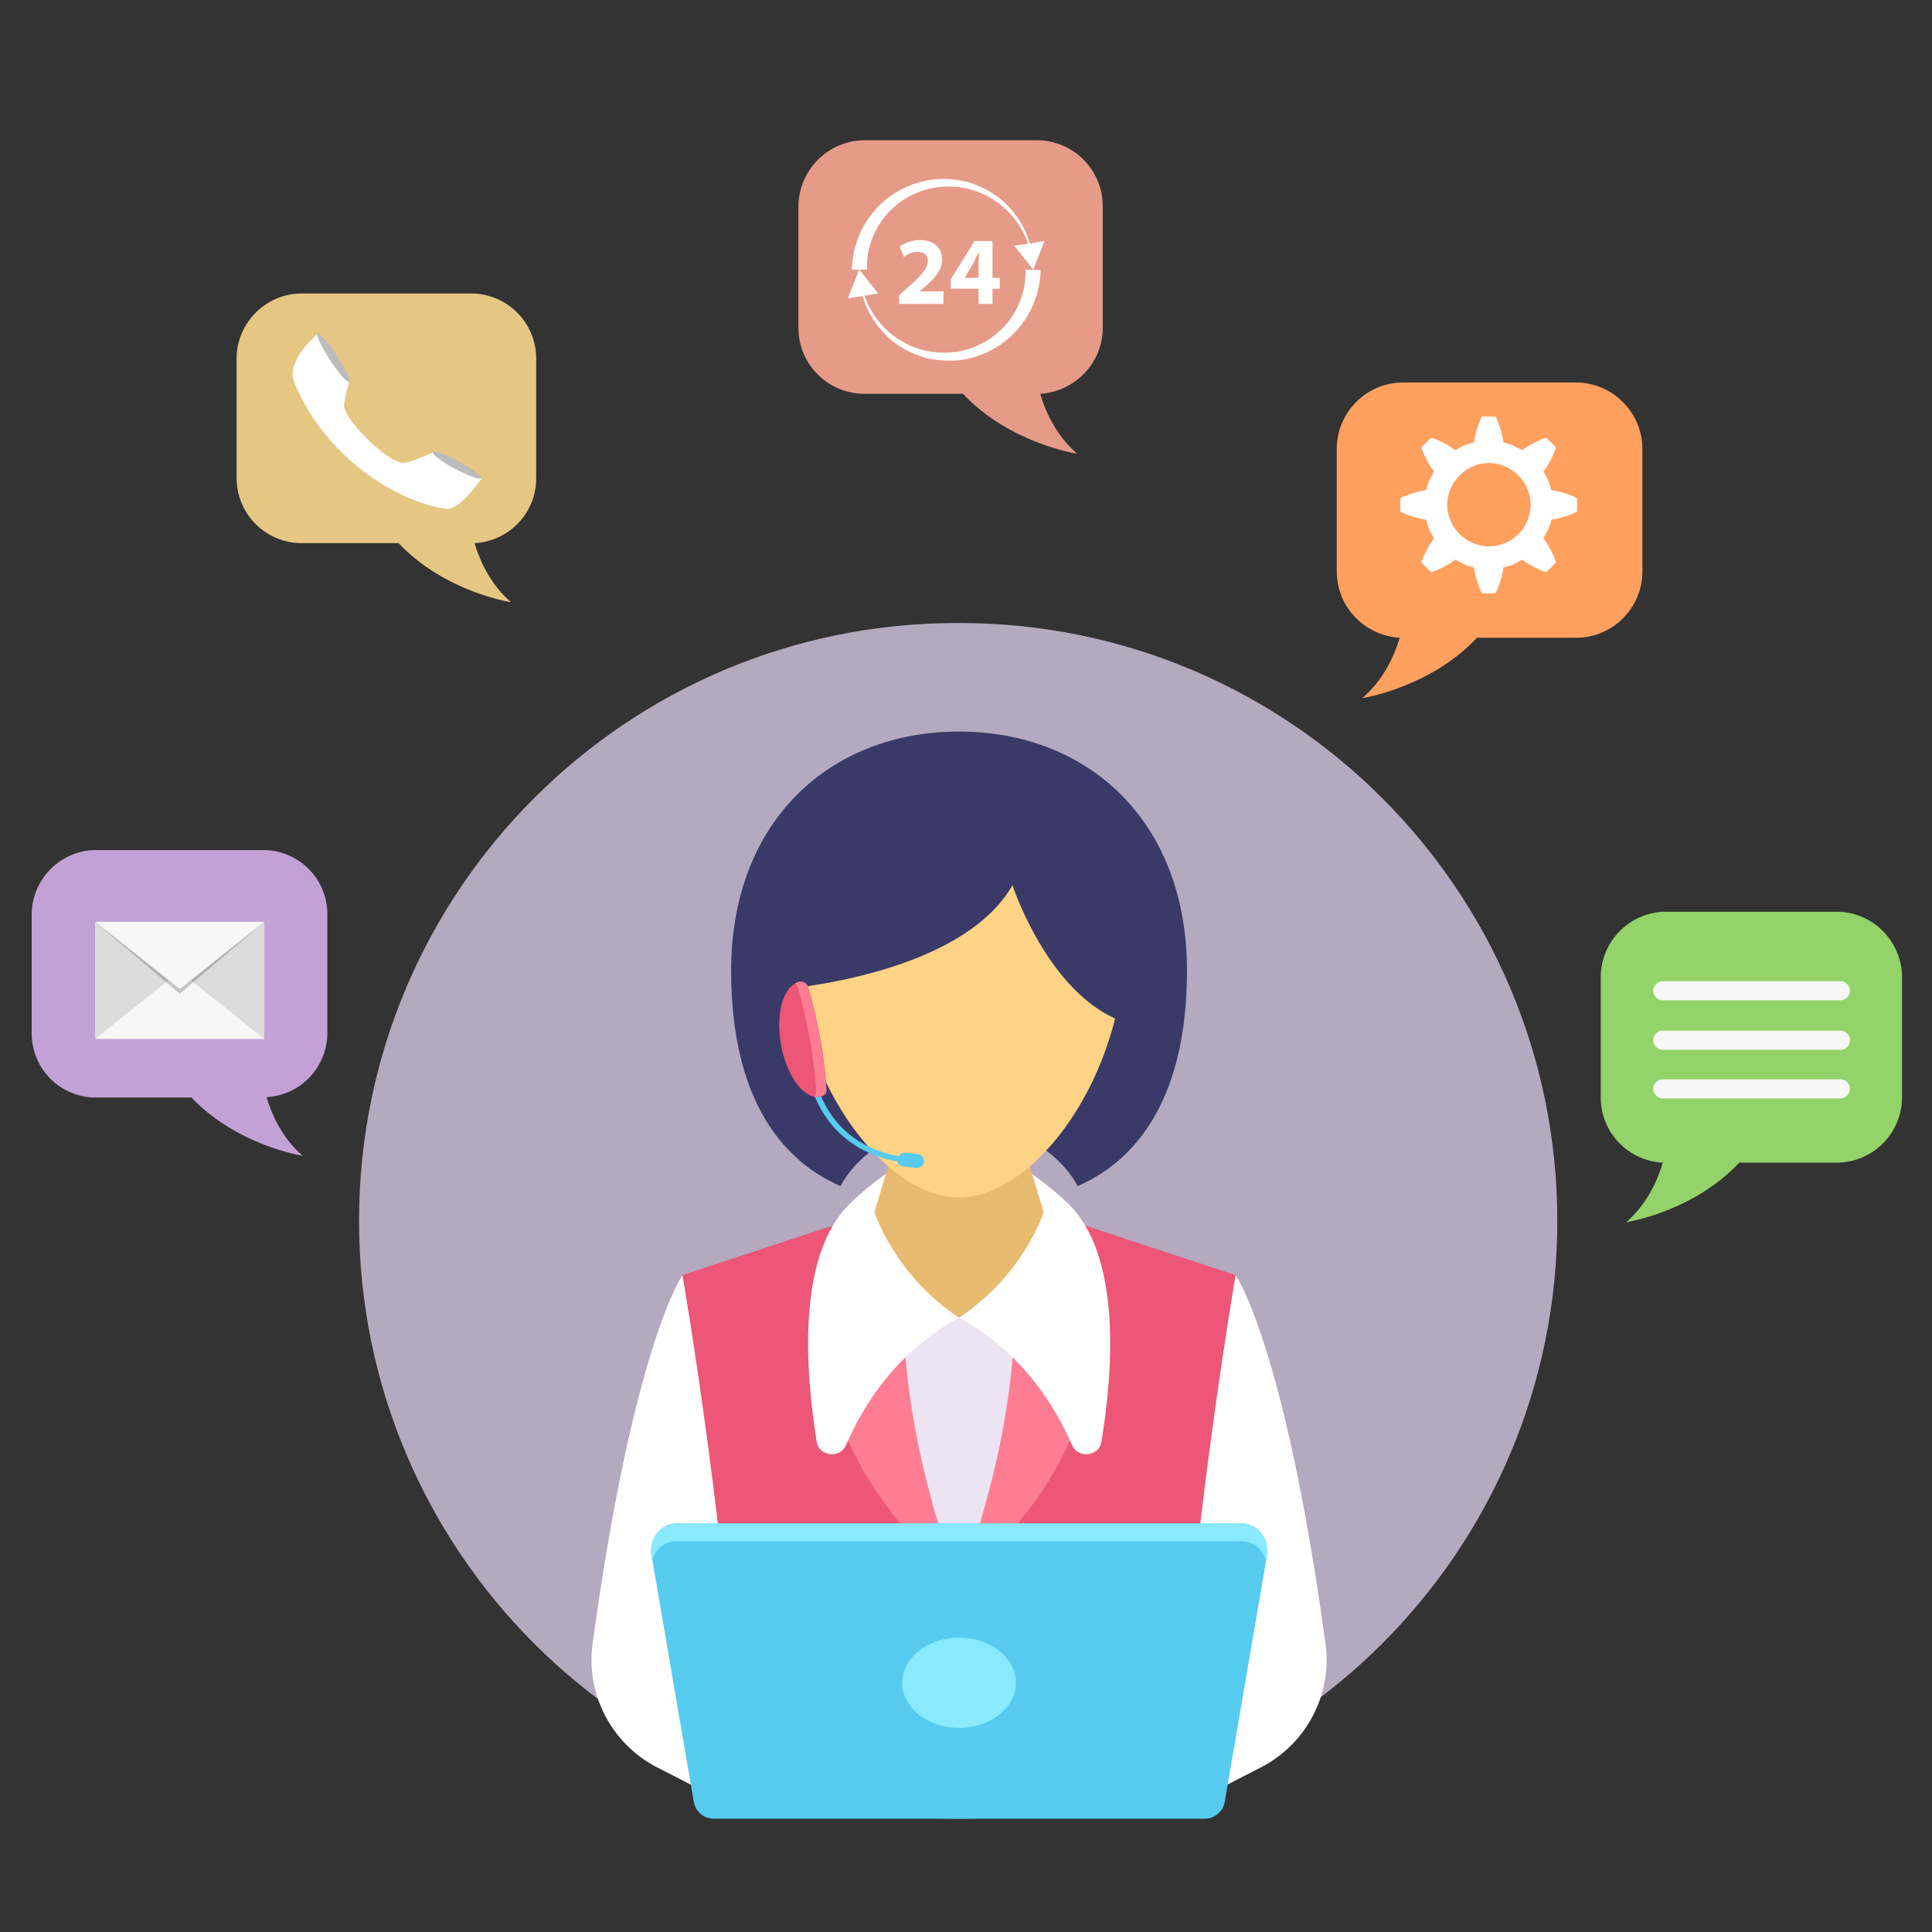
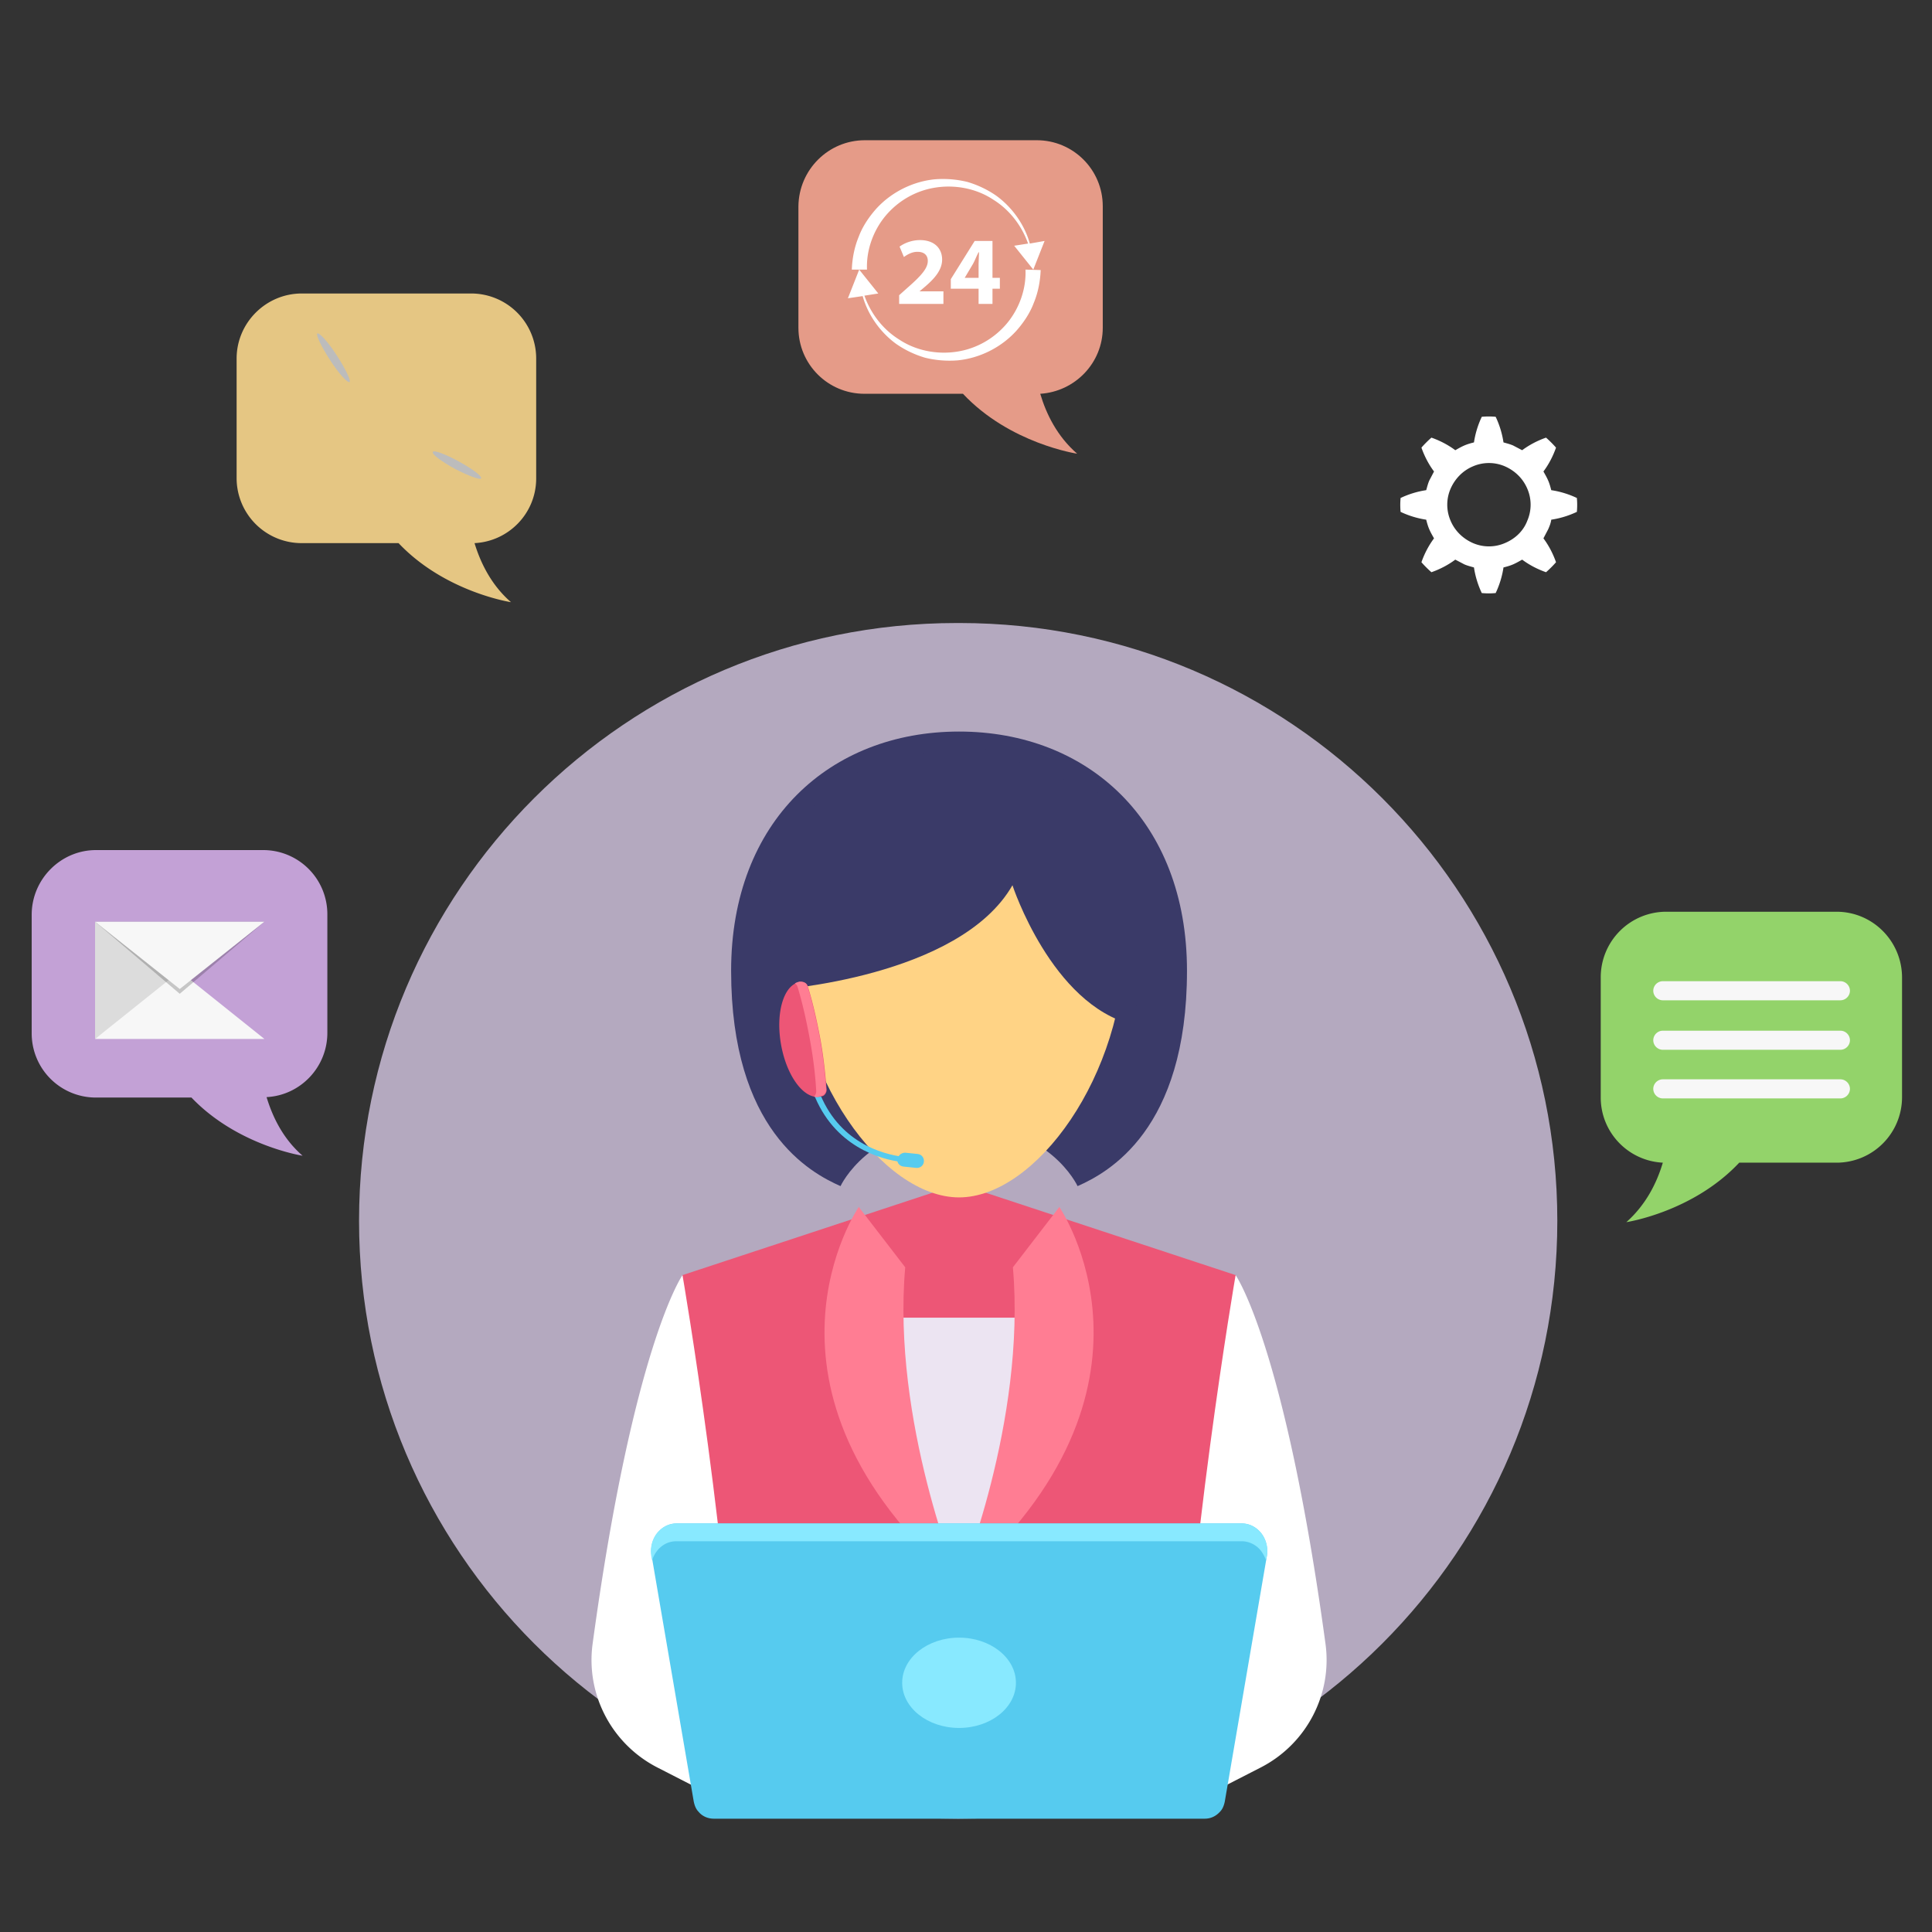
<svg xmlns="http://www.w3.org/2000/svg" width="445" height="445">
  <rect width="100%" height="100%" fill="#333333" stroke="none" />
  <path d="M220.7 143.5h.3c76.1 0 137.7 61.7 137.7 137.7 0 76.1-61.7 137.7-137.7 137.7h-.6c-76.1 0-137.7-61.7-137.7-137.7 0-76.1 61.7-137.7 137.7-137.7h.3z" fill="#b4a9bf" />
  <path d="M423 210h-39.2a15.09 15.09 0 0 0-15.1 15.1v27.7c0 8 6.3 14.6 14.3 15-1.4 4.7-3.9 9.7-8.4 13.7 0 0 15.3-2.3 26-13.7H423a15.09 15.09 0 0 0 15.1-15.1V225c-.1-8.3-6.8-15-15.1-15z" fill="#93d36a" />
  <path d="M423.9 230.4H383a2.22 2.22 0 0 1-2.2-2.2 2.22 2.22 0 0 1 2.2-2.2h40.9a2.22 2.22 0 0 1 2.2 2.2 2.22 2.22 0 0 1-2.2 2.2zm0 11.4H383a2.22 2.22 0 0 1-2.2-2.2 2.22 2.22 0 0 1 2.2-2.2h40.9a2.22 2.22 0 0 1 2.2 2.2 2.22 2.22 0 0 1-2.2 2.2zm0 11.2H383a2.22 2.22 0 0 1-2.2-2.2 2.22 2.22 0 0 1 2.2-2.2h40.9a2.22 2.22 0 0 1 2.2 2.2 2.22 2.22 0 0 1-2.2 2.2z" fill="#f7f7f7" />
-   <path d="M363 88.1h-39.8c-8.5 0-15.3 6.9-15.3 15.3v28.2c0 8.2 6.4 14.8 14.5 15.3-1.4 4.7-4 9.9-8.6 13.9 0 0 15.6-2.4 26.4-13.9H363c8.5 0 15.3-6.9 15.3-15.3v-28.2c0-8.4-6.9-15.3-15.3-15.3z" fill="#ffa05f" />
  <path d="M357.3 119.7c2-.3 4-.9 5.9-1.8.1-1.1.1-2.1 0-3.2-1.9-.9-3.9-1.5-5.9-1.8-.2-.8-.4-1.5-.7-2.2s-.7-1.4-1.1-2.1c1.2-1.6 2.2-3.5 2.9-5.5-.7-.8-1.5-1.6-2.3-2.3-2 .7-3.9 1.7-5.5 2.9l-2.1-1.1c-.7-.3-1.5-.5-2.2-.7-.3-2-.9-4-1.8-5.9-1.1-.1-2.1-.1-3.2 0-.9 1.9-1.5 3.9-1.8 5.9-.8.2-1.5.4-2.2.7s-1.4.7-2.1 1.1c-1.6-1.2-3.5-2.2-5.5-2.9-.8.7-1.6 1.5-2.3 2.3.7 2 1.7 3.9 2.9 5.5l-1.1 2.1c-.3.7-.5 1.5-.7 2.2-2 .3-4 .9-5.9 1.8-.1 1.1-.1 2.1 0 3.2 1.9.9 3.9 1.5 5.9 1.8.2.8.4 1.5.7 2.2s.7 1.4 1.1 2.1c-1.2 1.6-2.2 3.5-2.9 5.5.7.8 1.5 1.6 2.3 2.3 2-.7 3.9-1.7 5.5-2.9l2.1 1.1c.7.3 1.5.5 2.2.7.3 2 .9 4 1.8 5.9 1.1.1 2.1.1 3.2 0 .9-1.9 1.5-3.9 1.8-5.9.8-.2 1.5-.4 2.2-.7s1.4-.7 2.1-1.1c1.6 1.2 3.5 2.2 5.5 2.9.8-.7 1.6-1.5 2.3-2.3-.7-2-1.7-3.9-2.9-5.5l1.1-2.1c.3-.7.6-1.4.7-2.2zm-10.7 5.4a9.26 9.26 0 0 1-7.3 0c-2.3-1-4.2-2.8-5.2-5.2a9.26 9.26 0 0 1 0-7.3c1-2.3 2.8-4.2 5.2-5.2a9.26 9.26 0 0 1 7.3 0c2.3 1 4.2 2.8 5.2 5.2a9.26 9.26 0 0 1 0 7.3c-.9 2.4-2.8 4.2-5.2 5.2z" fill="#fff" />
  <path d="M69.5 67.6h39a14.98 14.98 0 0 1 15 15v27.6c0 8-6.3 14.5-14.2 14.9 1.4 4.6 3.9 9.7 8.4 13.6 0 0-15.2-2.3-25.9-13.6H69.5a14.98 14.98 0 0 1-15-15V82.6c0-8.3 6.8-15 15-15z" fill="#e5c683" />
-   <path d="M110.9 110.2s-.5.8-1.4 1.9c-.2.3-.5.6-.8 1-1.7 2-4.1 4.4-6.1 4.1-13.1-2.1-28.6-13.6-34.8-29.1-1.3-3.2 1.1-6.7 3-8.9.3-.3.6-.7.9-.9.8-.9 1.5-1.4 1.5-1.4l7.3 11s-.4 1.1-.7 2.3l-.3 1.4c-.2.9-.3 1.7-.2 2.2.8 3.7 9.7 12.4 13.4 12.8.6.1 1.9-.3 3.2-.8h0c.4-.2.9-.4 1.3-.5 1.5-.6 2.7-1.2 2.7-1.2l11 6.1z" fill="#fff" />
  <path d="M77.6 81.9c2 3.1 3.3 5.8 2.9 6.1-.5.2-2.5-2-4.5-5.1s-3.3-5.8-2.9-6.1c.5-.2 2.5 2 4.5 5.1zm27.2 26.1c-3.1-1.7-5.4-3.4-5.1-3.9.2-.5 2.9.5 6 2.2s5.4 3.4 5.1 3.9c-.2.4-2.9-.6-6-2.2z" fill="#bcbcbc" />
  <path d="M22.1 195.8h38.5a14.77 14.77 0 0 1 14.8 14.8v27.3c0 7.9-6.2 14.4-14 14.8 1.4 4.6 3.8 9.6 8.3 13.5 0 0-15-2.3-25.6-13.4h-22A14.77 14.77 0 0 1 7.3 238v-27.3c0-8.2 6.7-14.9 14.8-14.9z" fill="#c3a1d6" />
  <g fill="#dcdcdc">
-     <path d="M60.9 239.3l-19.5-13.5 19.5-13.5z" />
    <path d="M21.9 239.3l19.5-13.5-19.5-13.5z" />
  </g>
  <path d="M60.9 239.3l-19.5-15.6-19.5 15.6z" fill="#f7f7f7" />
  <path d="M60.9 212.3l-19.5 16.6-19.5-16.6z" opacity=".2" enable-background="new" />
  <path d="M60.9 212.3l-19.5 15.5-19.5-15.5z" fill="#f7f7f7" />
  <path d="M199.2 32.3h39.6c8.4 0 15.2 6.8 15.2 15.2v28c0 8.1-6.4 14.7-14.4 15.2 1.4 4.7 3.9 9.8 8.5 13.8 0 0-15.5-2.3-26.3-13.8h-22.7c-8.4 0-15.2-6.8-15.2-15.2v-28c.1-8.4 6.9-15.2 15.3-15.2z" fill="#e59b88" />
  <g fill="#fff">
    <path d="M237.2 56.1c-1.2-4.3-4-8.3-7.7-11-2-1.4-4.3-2.5-6.7-3.2a23.58 23.58 0 0 0-7.5-.6c-5 .5-9.9 2.9-13.4 6.7-1.7 1.9-3.2 4.1-4.1 6.5-1 2.4-1.5 5-1.6 7.6h3.5c-.2-4.4 1.4-8.9 4.2-12.3 2.9-3.5 7-5.9 11.6-6.6 4.5-.7 9.4.2 13.3 2.8 3.7 2.3 6.5 5.9 8 10.1l-3.2.5 4.4 5.5 2.6-6.6-3.4.6z" />
    <path d="M236.2 62.1c.2 4.4-1.4 8.9-4.2 12.3-2.9 3.5-7 5.9-11.6 6.6-4.5.7-9.4-.2-13.3-2.8-3.7-2.3-6.5-5.9-8-10.1l3.2-.5-4.4-5.5-2.6 6.6 3.4-.5c1.2 4.3 4 8.3 7.7 11 2 1.4 4.3 2.5 6.7 3.2a23.58 23.58 0 0 0 7.5.6c5-.5 9.9-2.9 13.4-6.7 1.7-1.9 3.2-4.1 4.1-6.5 1-2.4 1.5-5 1.6-7.6l-3.5-.1zM207.1 70v-2l1.9-1.7c3.2-2.8 4.7-4.5 4.7-6.2 0-1.2-.7-2.1-2.4-2.1-1.2 0-2.3.6-3.1 1.2l-1-2.4c1.1-.8 2.8-1.5 4.7-1.5 3.3 0 5.1 1.9 5.1 4.5 0 2.4-1.8 4.4-3.9 6.2l-1.3 1.1h5.5V70h-10.2zm18.3 0v-3.5H219v-2.2l5.5-8.8h4.1V64h1.7v2.5h-1.7V70h-3.2zm0-6v-3.2l.1-2.7h-.1c-.5.9-.8 1.8-1.3 2.7l-1.9 3.2h3.2zm59.2 229.7s11.3 16 20.7 84.9c1.6 11.7-4.4 23.1-14.9 28.5l-12.3 6.3-19-92 25.5-27.7zm-127.4 0s-11.3 16-20.7 84.9c-1.6 11.7 4.4 23.1 14.9 28.5l12.3 6.3 19-92-25.5-27.7z" />
  </g>
  <path d="M220.9 272.7l63.7 21s-11.2 64.8-13.4 119.6H170.6c-2.2-54.9-13.4-119.6-13.4-119.6l63.7-21z" fill="#ed5676" />
  <path d="M246.1 303.5l-5.7 34.8-19.5 26.4-19.5-26.4-5.7-34.8z" fill="#ece4f2" />
  <g fill="#ff7d93">
    <path d="M220.9 364.7s15.5-37.3 12.4-72.8L244 278s28.6 41.6-23.1 86.7z" />
    <path d="M220.9 364.7s-15.5-37.3-12.4-72.8L197.8 278s-28.6 41.6 23.1 86.7z" />
  </g>
-   <path d="M220.9 303.5c14.4 7.9 22 20.1 26 29.3.8 1.9 2.8 2.5 4.4 2 1.2-.4 2.2-1.3 2.4-2.8 2.7-16.2 4.6-42.6-7.5-54.6-6-5.9-18.2-14.4-25.3-15.1-7.1.6-19.3 9.1-25.3 15.1-12.1 12-10.1 38.4-7.5 54.6.2 1.5 1.2 2.4 2.4 2.8 1.6.5 3.6-.1 4.4-2 4-9.3 11.6-21.4 26-29.3z" fill="#fff" />
-   <path d="M220.9 303.5c14.9-9.8 19.5-24.3 19.5-24.3l-6.1-20.1h-26.8l-6.1 20.1c0-.1 4.6 14.5 19.5 24.3z" fill="#e8ba70" />
  <path d="M220.9 168.5c29.6 0 52.5 20.5 52.5 55.1 0 36.7-18.2 46.5-25.2 49.6 0 0-6.5-14.2-27.3-14.2s-27.3 14.2-27.3 14.2c-7-3.1-25.2-12.9-25.2-49.6 0-34.6 22.9-55.1 52.5-55.1z" fill="#3a3a68" />
  <path d="M220.9 275.8c17.6 0 38.2-28 38.2-59.2 0-31.4-19.6-41.6-38.2-41.6s-38.2 10.2-38.2 41.6c0 31.2 20.6 59.2 38.2 59.2z" fill="#ffd385" />
  <path d="M178.7 228s42.3-2.8 54.5-24.1c0 0 9 27.5 27.7 32.1l4.6-26-11.7-27-29-11.2-23.6 3.1-19.7 15.4-5.8 17.5 3 20.2z" fill="#3a3a68" />
  <path d="M286 350.9c1.7 0 3.2.8 4.2 1.9 1.3 1.4 1.9 3.5 1.6 5.6l-9.7 56.6c-.2.9-.5 1.7-1.1 2.3-.9 1-2.1 1.6-3.5 1.6H164.4c-1.4 0-2.7-.6-3.5-1.6-.6-.6-.9-1.4-1.1-2.3l-9.7-56.6a6.53 6.53 0 0 1 1.6-5.6c1.1-1.2 2.5-1.9 4.2-1.9H286z" fill="#56cbef" />
  <g fill="#88e9ff">
    <path d="M286 355c1.7 0 3.2.8 4.2 1.9a7.68 7.68 0 0 1 1.4 2.5l.2-1a6.53 6.53 0 0 0-1.6-5.6c-1.1-1.2-2.5-1.9-4.2-1.9H155.8c-1.7 0-3.2.8-4.2 1.9-1.3 1.4-1.9 3.5-1.6 5.6l.2 1c.3-1 .8-1.8 1.4-2.5 1.1-1.2 2.5-1.9 4.2-1.9H286z" />
    <ellipse cx="220.9" cy="387.6" rx="13.1" ry="10.4" />
  </g>
  <path d="M186.5 249.2l1.3-.4c3.7 13.2 13.9 16.6 19.2 17.5.3-.5.9-.8 1.5-.8l2.9.3c.9.1 1.5.9 1.4 1.8s-.9 1.5-1.8 1.4l-2.9-.3c-.7-.1-1.2-.5-1.4-1.2-5.5-.9-16.3-4.6-20.2-18.3z" fill="#56cbef" />
  <path d="M179.9 240.6c-1.3-7.3.6-13.8 4.3-14.4h.4c.3 0 .6.1.8.2a1.27 1.27 0 0 1 .7.9c1.1 3.5 2 7.5 2.8 11.7.8 4.3 1.2 8.3 1.5 12 0 .5-.2.9-.5 1.2-.2.2-.4.3-.6.3-.1 0-.3.1-.4.1-3.7.7-7.7-4.7-9-12z" fill="#ed5676" />
  <path d="M187.5 252.6c.3-.3.5-.8.5-1.3-.2-3.7-.7-7.8-1.5-12.1s-1.7-8.3-2.8-11.9c-.1-.3-.3-.6-.6-.8.3-.2.7-.3 1-.4h.4c.3 0 .6.1.8.2a1.27 1.27 0 0 1 .7.9c1.1 3.5 2 7.5 2.8 11.7.8 4.3 1.2 8.3 1.5 12 0 .5-.2.9-.5 1.2-.2.2-.4.3-.6.3-.1 0-.3.1-.4.1-.3.2-.8.2-1.3.1h0z" fill="#ff7d93" />
</svg>